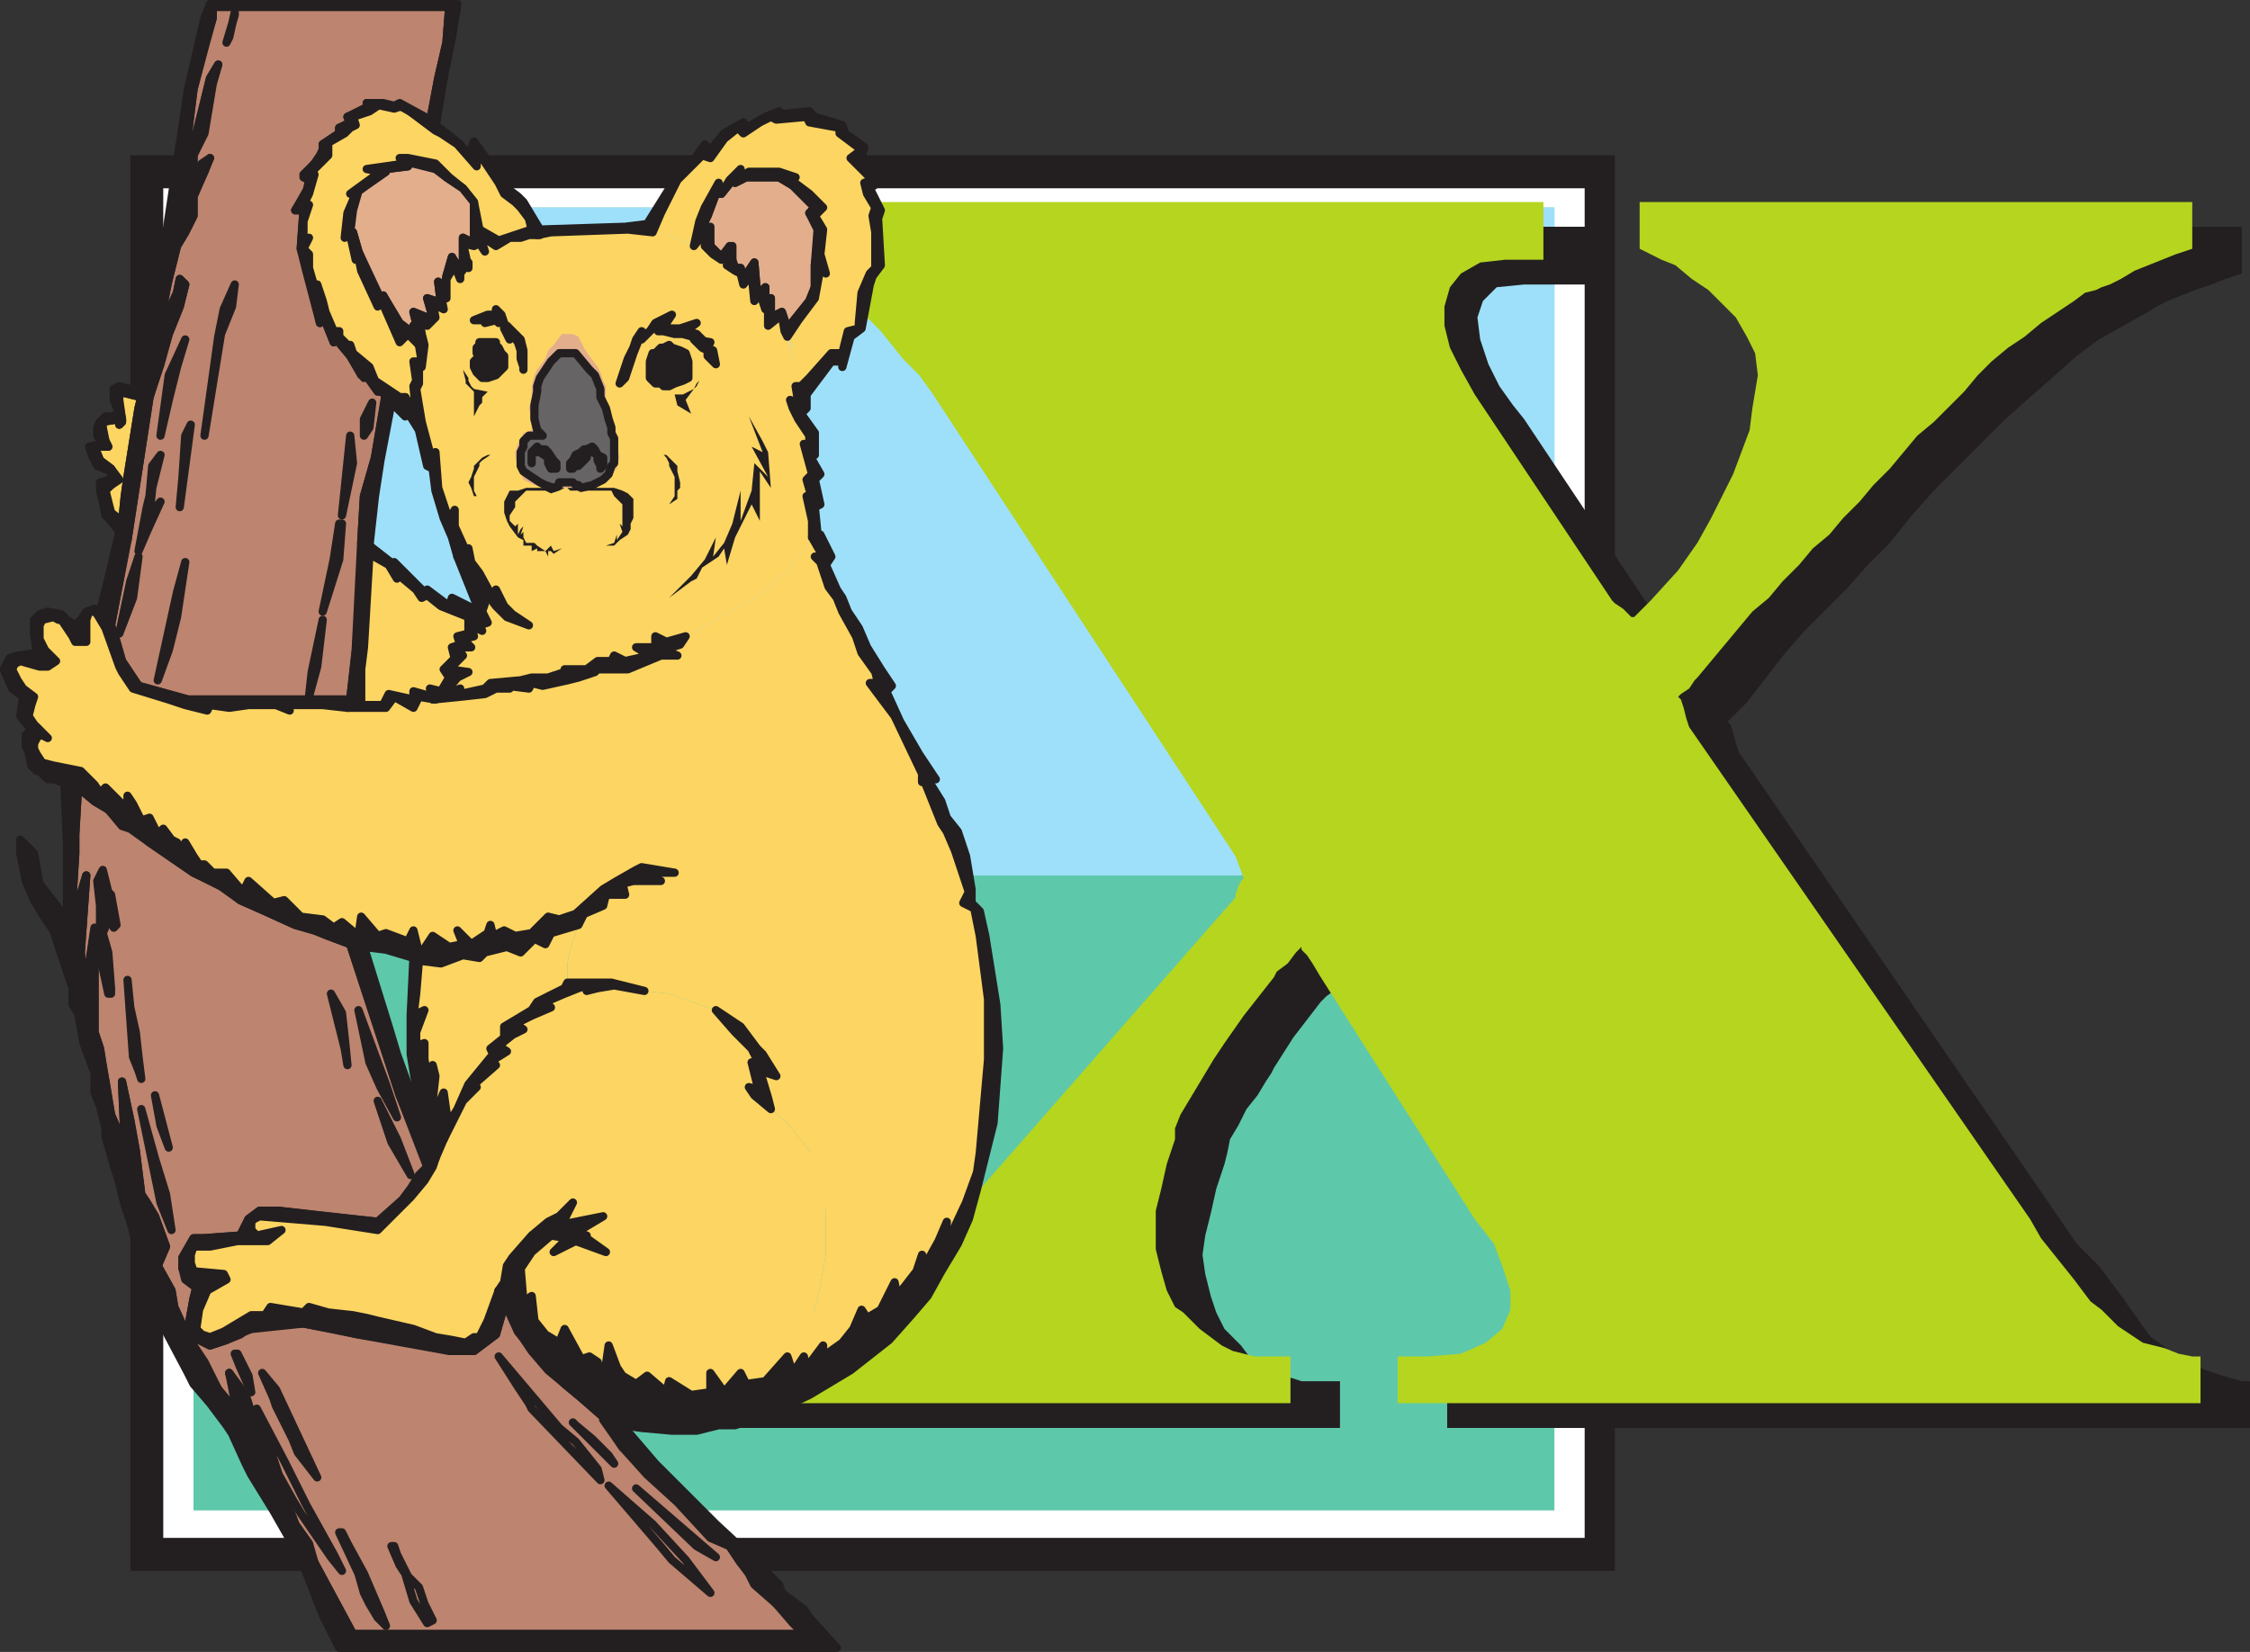
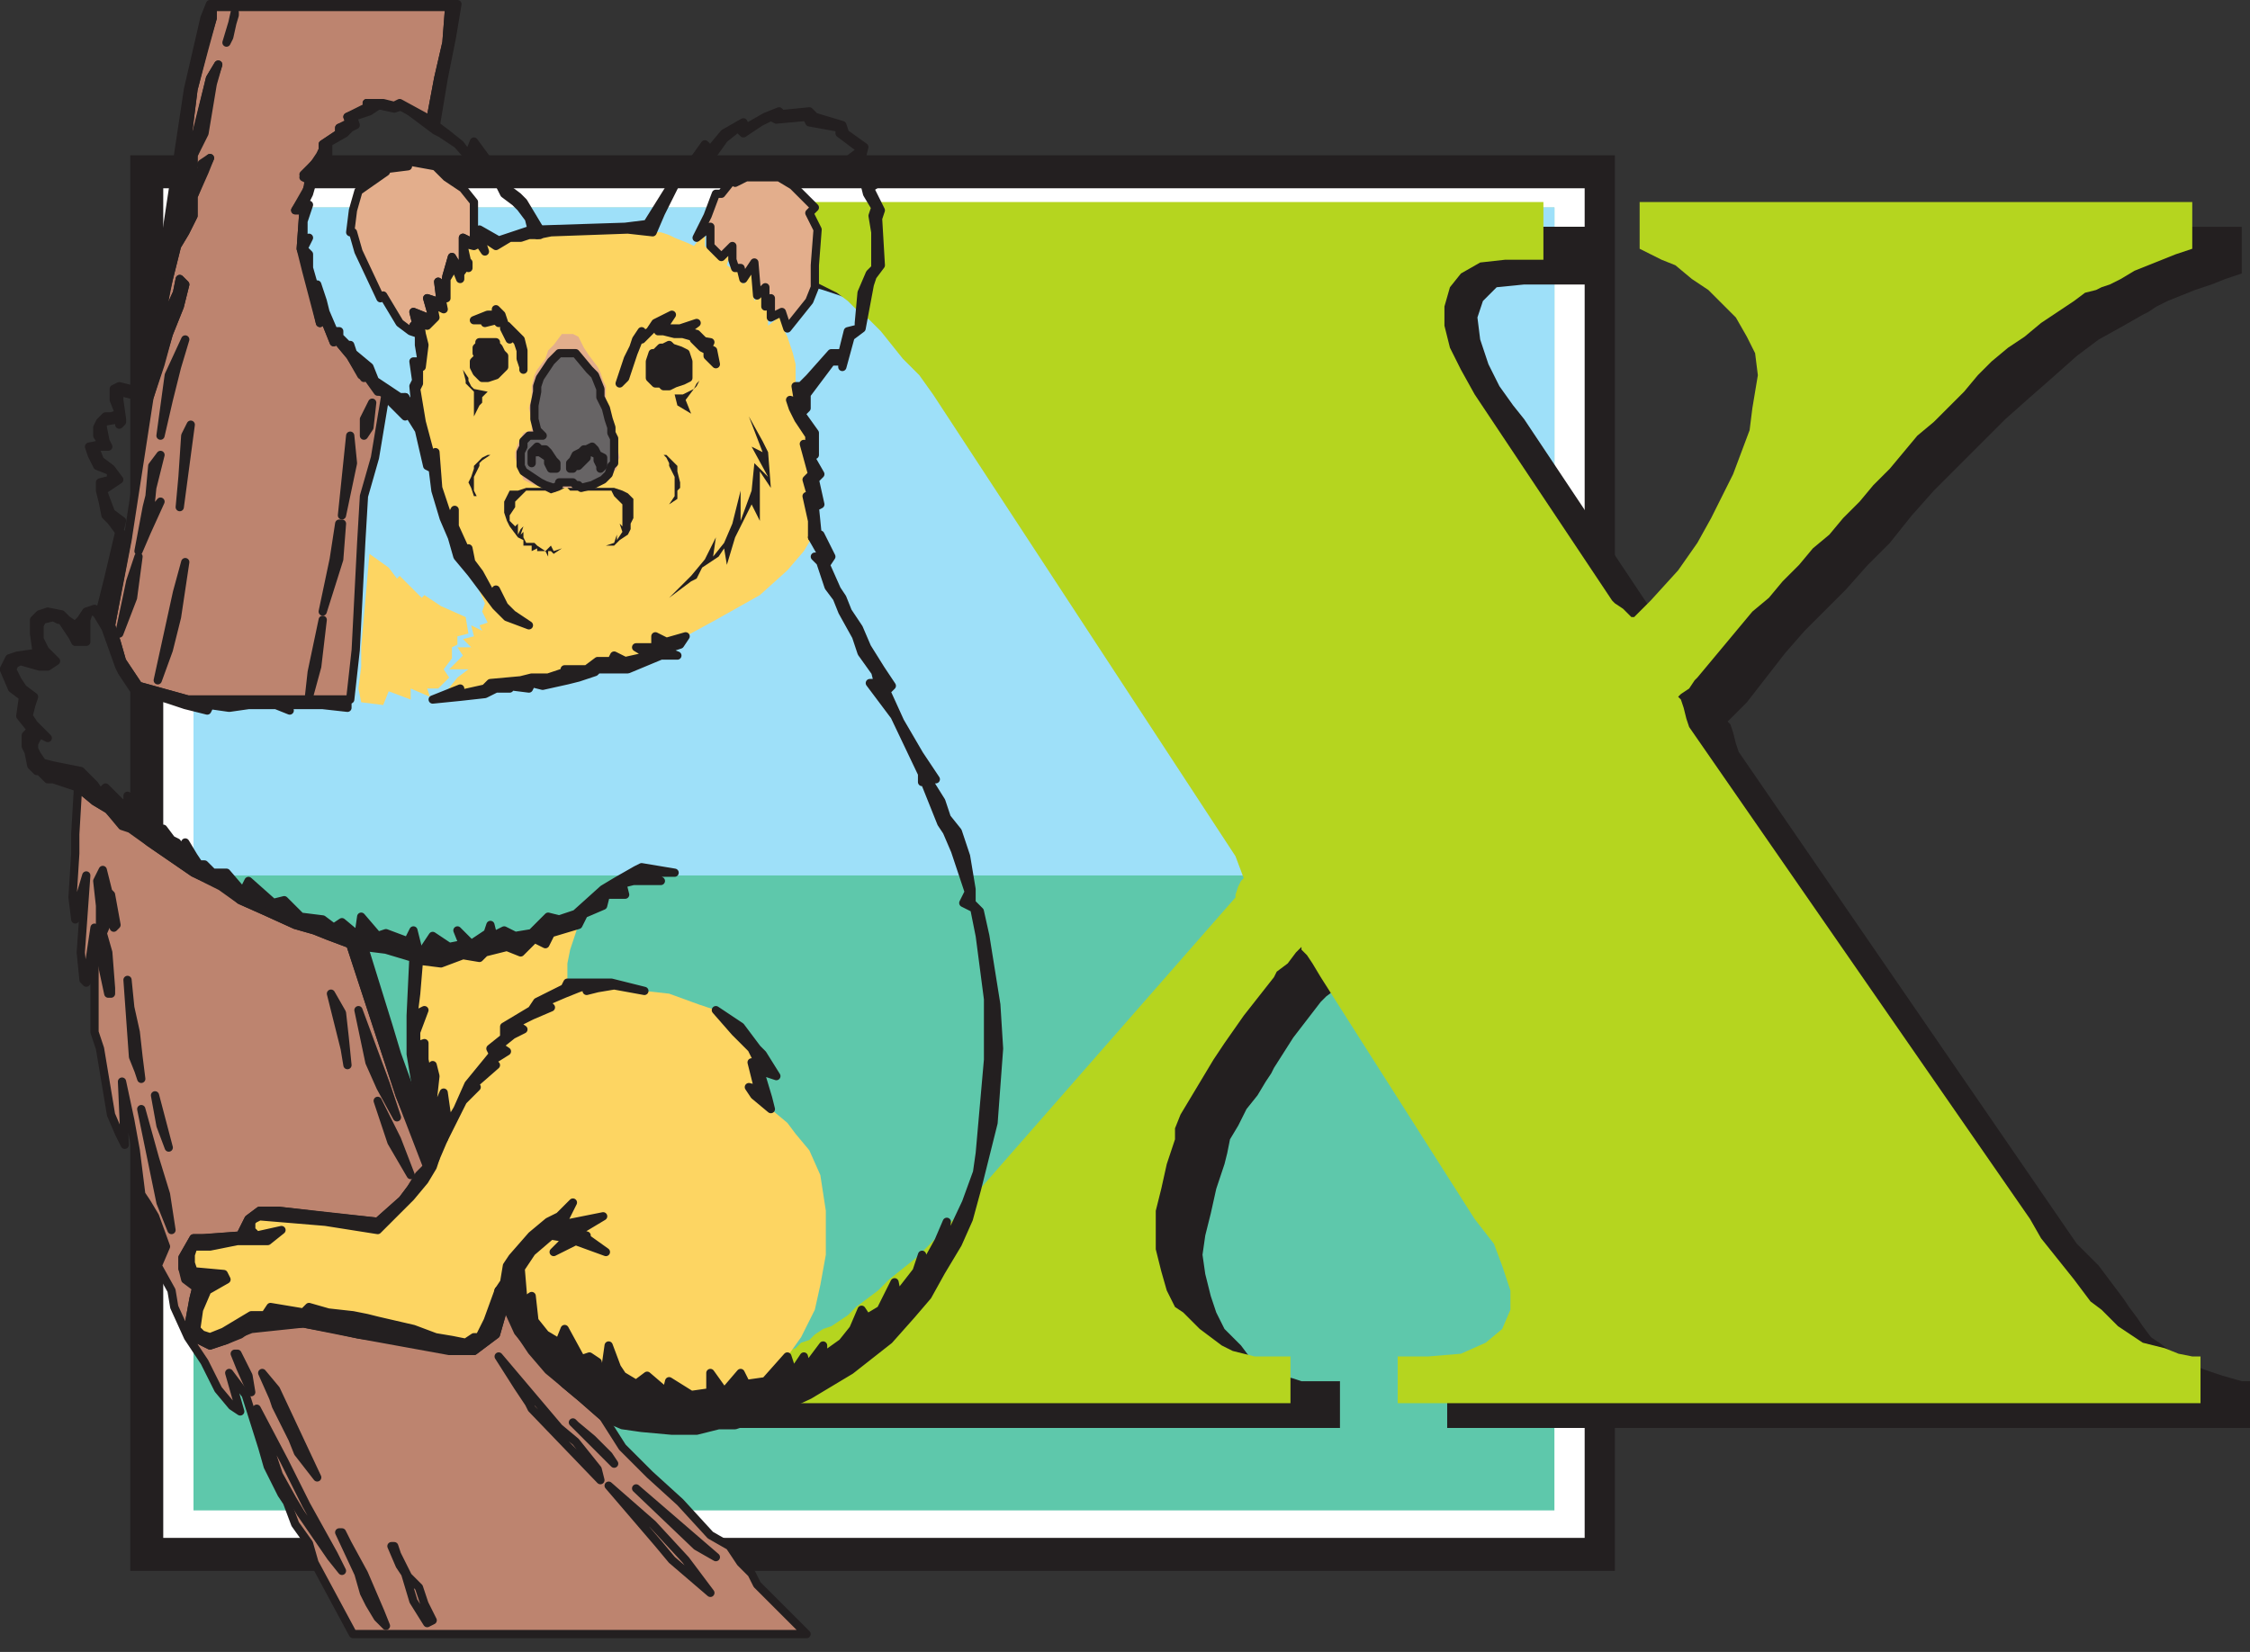
<svg xmlns="http://www.w3.org/2000/svg" width="613.784" height="450.75">
  <rect width="100%" height="100%" fill="#333333" stroke="none" />
  <path fill="#231f20" fill-rule="evenodd" d="M35.534 42.375h405v386.25h-405V42.375" />
  <path fill="#231f20" fill-rule="evenodd" d="M39.284 187.875h398.25v95.25H39.284v-95.25" />
  <path fill="#231f20" fill-rule="evenodd" d="M39.284 196.125h398.25v78H39.284v-78" />
  <path fill="#231f20" fill-rule="evenodd" d="M39.284 224.625h398.25v21H39.284v-21" />
  <path fill="#fff" fill-rule="evenodd" d="M44.534 51.375h387.75v368.25H44.534V51.375" />
  <path fill="#fff" fill-rule="evenodd" d="M48.284 190.125h380.25v90H48.284v-90" />
  <path fill="#fff" fill-rule="evenodd" d="M48.284 198.375h380.25v74.25H48.284v-74.25" />
  <path fill="#fff" fill-rule="evenodd" d="M48.284 224.625h380.25v21H48.284v-21" />
  <path fill="#fff" fill-rule="evenodd" d="M52.784 193.125h371.25v88.5H52.784v-88.5" />
  <path fill="#fff" fill-rule="evenodd" d="M52.784 201.375h371.25v72H52.784v-72" />
  <path fill="#fff" fill-rule="evenodd" d="M52.784 226.875h371.25v20.25H52.784v-20.25" />
  <path fill="#5ec8ab" fill-rule="evenodd" d="M52.784 56.625h371.25v355.5H52.784v-355.5" />
  <path fill="#9ee0f9" fill-rule="evenodd" d="M52.784 56.625h371.25v182.25H52.784V56.625" />
  <path fill="#231f20" fill-rule="evenodd" d="M613.784 389.625h-219v-12.75h7.5l9.75-1.5 6-1.5 4.5-3.75 1.5-4.5v-5.25l-1.5-6.75-3-6.75-3.75-7.5-42-66-2.25-3.75-1.5-2.25-2.25-2.25-.75 1.5-2.25 3-3 2.25-1.5 1.5-7.5 9.75-5.25 8.25-.75 1.5-1.5 2.25-2.25 3.75-3 3.75-2.25 4.5-2.25 3.75-.75 3.75-.75 3-2.25 6.75-1.5 6.75-1.5 6-.75 5.25.75 5.25 1.5 6 1.5 4.5 2.25 4.5 4.5 4.5 2.25 3 3 1.5 3 2.25 3 1.5 3 .75 2.25.75h10.5v12.75h-165.75v-10.5l3-.75h3l2.25-.75 3-.75h3l3-1.5 6-1.5 2.25-.75 6-1.5 3-1.5 3-.75 2.25-1.5 2.25-.75 3-1.5 2.25-2.25 6-4.5 3-3 7.5-6 3.75-4.5 3.75-3 78.75-90.75.75-.75.75-2.25.75-1.5.75-.75-3-5.25-81.75-126.75-3.75-5.25-3.75-4.5-6-7.5-3-3-3-2.25-3-3-3-2.25-6-3-7.5-3-4.5-1.5-10.5-3-6.75-1.5v-12.75h227.25v15.75h-18.75l-7.5.75-3.75 3.75-1.5 4.5.75 6 2.25 6.75 3 6 3.75 5.25 3 3.75 37.5 56.25.75.75 2.25 1.5 2.25 2.25h.75l.75-1.5 2.25-1.5 1.5-1.5 7.5-8.25 5.25-8.25 3.75-6 6-12 2.25-6 2.25-6.75.75-5.25.75-4.5v-10.5l-2.25-4.5-3-5.25-8.25-8.25-9-6-9-4.5v-12.75h150.75v12.75l-4.5 1.5-3.75 1.5-4.5 1.5-7.5 3-3 1.5-2.25 1.5-1.5.75-5.25 3-6.75 3.75-6 4.5-6.75 6-6 5.25-6.75 6-19.5 19.5-6 6.75-6 7.5-6 6-6 6.75-11.25 11.25-5.25 6-10.5 13.5-5.25 5.25.75.75.75 2.25.75 3 .75 2.25 92.25 134.25 6 6 6.75 9 1.5 2.25 2.25 3 1.5 2.25 2.25 3 2.25 1.5 3 2.25 3 1.5 3 2.25 3.75 1.5 4.5 1.5 5.25 1.5h2.25v12.75" />
  <path fill="#b5d51f" fill-rule="evenodd" d="M600.284 382.875h-219v-12.75h8.25l9-.75 6.75-3 4.5-3.75 2.25-5.25v-5.25l-2.25-6.75-2.25-6-5.25-6.75-42-66-2.25-3.75-1.5-2.25-1.5-1.5v-.75l-1.5 1.5-2.25 3-3 2.25-.75 1.5-8.25 10.5-5.25 7.5-3 4.5-9 15-1.5 3.75v3l-2.25 6.75-1.5 6.75-1.5 6v10.5l1.5 6 1.5 5.25 2.25 4.5 2.25 1.5 4.5 4.5 6 4.5 3 1.5 6 1.5h9.75v12.75h-165.75v-10.5h13.5l7.5-1.5 2.25-.75 3-.75 4.5-1.5 1.5-1.5 2.25-.75 1.5-1.5 2.25-1.5 2.25-.75 4.5-3 2.25-2.25 6-4.5 3-3 7.5-6 7.5-7.5 79.5-90.75v-.75l.75-2.25.75-1.5.75-.75-2.25-6-82.5-126-3.75-5.25-4.5-4.5-6-7.5-3-3-3-2.25-3-3-3-2.25-9-4.5-13.5-4.5-5.25-1.5-6-1.5v-12.75h226.5v15.75h-10.5l-6.75.75-5.25 3-3 3.75-1.5 5.25v5.25l1.5 6 3 6 3.75 6.75 37.5 56.25.75.75 2.25 1.5 2.25 2.25h.75l4.5-4.5 7.5-8.25 5.25-7.5 3.75-6.75 6-12 4.5-12 .75-6 1.5-9-.75-6-2.25-4.5-3-5.25-7.5-7.5-4.5-3-4.5-3.75-3.75-1.5-6-3v-12.75h150.75v12.75l-4.5 1.5-11.25 4.5-3.75 2.25-3 1.5-2.25.75-1.5.75-3 .75-3 2.25-9 6-4.5 3.75-4.5 3-4.5 3.75-3.75 3.75-3.75 4.5-8.25 8.25-4.5 3.75-7.5 9-4.5 4.5-3.75 4.5-4.5 4.5-3.75 4.5-4.5 3.75-3.75 4.5-4.5 4.5-3.75 4.5-4.5 3.75-15 18-.75.75-1.5 2.25-2.25 1.5-.75.75.75.75.75 2.25.75 3 .75 2.25 93 134.25 3 5.25 9 11.25 4.5 6 3 2.25 4.5 4.5 6.75 4.5 6 1.5 3.75 1.5 3.75.75h2.25v12.75" />
-   <path fill="#fdd562" fill-rule="evenodd" d="m214.784 370.125 1.5 4.5 3-4.5.75 3.75 4.5-6.75v3l5.25-3.75 3-3.75 2.25-5.25 1.5 2.25 3.75-2.25 3.75-7.5.75 4.5 5.25-7.5.75-4.5 1.5 3 3.75-6.75 2.25-4.5-1.5 6.75 6.75-12.75 2.25-8.25.75-5.25 3-25.5v-16.5l-3-17.25-1.5-7.5-2.25-1.5 1.5-3-3.75-11.25-2.25-5.25-2.25-2.25-3.75-11.25h-.75l-.75-2.25-6.75-15.75-6.75-9h2.25l-.75-3-3.75-5.25-1.5-4.5-3.75-6.75-2.25-3.75-1.5-3-2.25-6.75-1.5-1.5h2.25l-3-5.25-2.25 3.75-4.5 5.25-7.5 6.75-12 6.75-8.25 4.5-1.5 2.25-4.5 2.25 3.75.75-5.25.75-8.25 3-8.25.75-.75.75-4.5.75-3 .75-6.75 1.5-3-.75-.75 1.5h-6l.75.75-3.75-.75-2.25 1.5-7.5.75-6.75.75-4.5-.75-1.5 3-6-3-1.5 3h-10.5l-6-.75h-9.75v1.5l-3-1.5h-8.25l-5.25.75-5.25-.75v1.5l-6.75-1.5-3.75-1.5-9.75-3-3.75-4.5-.75-1.5-3.75-10.5-2.25-3-.75-1.5h-1.5l-.75 2.25v6h-2.25l-1.5-1.5-1.5-2.25-.75-2.25h-1.5l-1.5-.75-2.25.75-1.5 1.5.75 3.75 1.5 3 2.25 3-2.25 1.5h-2.25l-5.25-1.5-1.5.75v3l.75 1.5 4.5 4.5-.75 2.25v3l.75 2.25 3.75 3.75-1.5-.75h-.75l-.75.75-.75 1.5v1.5l.75 1.5 1.5 2.25 3 .75 7.5 1.5 6 6 .75-1.5 4.5 4.5h2.25v-2.25l1.5 2.25.75 3 .75 1.5 2.25-.75 2.25 4.5 1.5-1.5 2.25 3 1.5.75 2.25 2.25.75-2.25 1.5 3.75 2.25 2.25h1.5l1.5 2.25h3.75l5.25 5.25.75-3 7.5 6 2.25-.75 4.5 4.5 6.75.75 2.25 1.5 3-.75 4.5 3.75v-5.25l5.25 5.25 1.5-.75 6 2.25 1.5-3 2.25 6 3-4.5 4.5 3 3.75-1.5-1.5-3 3.75 3.75 4.5-3 .75-2.25.75 3 3-1.5 3 1.5 4.5-.75 4.5-4.5 3 .75 4.5-1.5 7.5-6.75 3.75-2.25 5.25-3 2.25-.75 8.25 1.5h-9l5.25 2.25h-7.5l-3 .75.75 3h-4.5l-1.5 3-5.25 2.25-1.5 3-2.25 6.75-.75 3.75v5.25h12l9 2.25 6.75.75 8.25 3 4.5 1.5 6.75 4.5 4.5 6 1.5 1.5 3.75 6-4.5-1.5 1.5 7.5 1.5 3 4.5 3.75 2.25 3 3.75 4.5 2.25 6.75 2.25 9.75v12l-1.5 8.25-1.5 6.75-4.5 7.5-3 5.25m-100.5-276-3-3-2.25 1.5-5.25-11.25-.75 2.25-4.5-9.75-.75-4.5-.75 1.5-1.5-6.75-1.5.75 1.5-6.75 1.5-5.25h-1.5l8.25-6-3-.75 9.75-1.5-1.5-1.5h2.25l8.25 1.5 3 3.75 3.75 3 3 3.75 1.5 7.5 5.25 2.25 9-2.25-.75-3-2.25-3-1.5-1.5-3-2.25-1.5-3-6-9v4.5l-5.25-6-4.5-2.25-1.5-1.5-3-2.25-6-3.75-2.25.75-6.75-1.5 2.25.75-2.25.75-4.5 2.25.75 1.5-1.5.75-1.5 2.25-5.25 2.25v3l-3.75 5.25.75.75-1.5 4.5-1.5 3.75h.75l-.75 4.5v6l.75-2.25-.75 3 .75 1.5.75 3.75 1.5 5.25.75-.75 2.25 6.75 2.25 6 1.5-.75v2.25l2.25 2.25.75-.75.75 3 4.5 3.75 1.5 3 6 5.25 2.25-.75 2.25 5.25v-15l2.25.75-.75-4.5m102.75 11.25h2.25l1.5-3 6-6h3l1.5-6 3-1.5v-.75l.75-8.25 2.25-5.25 1.5-1.5v-9.75l-.75-4.5.75-2.25-1.5-4.5-1.5-2.25 2.25-.75-5.25-6.75 2.25-1.5-6-4.5v-1.5l-8.25-2.25-.75-.75-8.25.75-1.5-.75-3 1.5-4.5 3-1.5-1.5-3.75 2.25-3.75 5.25-2.25-.75-2.25 3-3.75 4.5-2.25 2.25-2.25 6.75-3 5.25h1.5l3 .75 1.5.75 3.75 1.5 1.5.75 2.25-7.5.75-3 3.75-7.5.75 3 2.25-3 3-3.75v2.25l2.25-1.5 8.25.75 4.5.75-2.25.75 6 4.5 3.75 3-2.25 3 2.25 3.75-.75 6.75 1.5 4.5-1.5-.75-1.5 8.25-3.75 6-3.75 4.5.75 1.5 1.5 6v6" />
  <path fill="#fdd562" fill-rule="evenodd" d="M114.284 262.125v9l-.75 5.25 2.25-.75-1.5 6v3.75l1.5-.75v4.5l1.5 3.75.75-2.25.75 3-.75 6.75 1.5 3 1.5-5.25.75 5.25.75 3 2.25-3.75 3-6.75 6.75-8.25-.75-.75 3.75-3.75v-3l7.5-4.5 1.5-2.25 7.5-3.75.75-2.25v-4.5l.75-3.75 2.25-6.75-7.5 2.25-1.5 2.25-2.25-.75-4.5 3.75-3.75-2.25-6 2.25-1.5.75h-4.5l-6 2.25-6-.75m-15.75-70.5-.75-3.75.75-6v-5.25l2.25-25.5 5.25 3.75 2.25 3 .75-.75 6 6 .75-.75 4.5 3 6.75 3 .75 4.5-3 .75v2.25l-1.5.75v3l-2.25 3 1.5 2.25-3 3h-3l.75 2.25-5.25-2.25v3l-6-2.25-1.5 3.75-6-.75" />
  <path fill="#bd846f" fill-rule="evenodd" stroke="#231f20" stroke-linecap="round" stroke-linejoin="round" stroke-miterlimit="10" stroke-width="2.25" d="m21.284 214.875-.75 12.75v5.25l-.75 12 .75 6 .75-4.5 2.25-7.5-1.5 21 .75 7.5.75.75 2.25-15v28.5l1.5 4.5 3 18 2.25 5.25 1.5 3-.75-17.25 2.25 10.5 1.5 8.25 1.5 12 1.5 2.25 2.25 3.75 3 8.25-2.25 5.25 3.75 6.75.75 4.5 3.75 8.25 4.5 6.75 3.75 7.5 3.75 4.5 2.25 1.5-3-10.5 4.5 6 4.5 14.25 1.5 5.25 3.75 7.5 1.5 2.25 2.25 6 3.75 5.25 1.5 5.25 10.5 19.5h123.75l-13.5-13.5-1.5-3-3-3-3-4.5-5.25-3-8.25-9-8.25-7.5-7.5-7.5-5.25-8.25-6-5.25-9-7.5-4.5-5.25-3-4.5-4.5-9-.75 3.75-1.5 5.25-6 4.5h-6l-9-2.25-16.5-2.25-6.75-1.5-8.25-1.5-14.25.75-3 2.25-3.75 1.5-4.5 1.5-4.5-2.25-1.5-2.25 1.5-8.25.75-3-2.25-2.25-1.5-3v-3l3-5.25h3l9.75-.75 2.25-4.5 3-2.25h5.25l27 3 6.75-6 6.75-9-7.5-19.5-13.5-41.25-6-2.25-3.75-1.5-5.25-1.5-8.25-3.75-6.75-3-4.5-3.75-8.25-3.75-12-8.25-5.25-4.5-2.25-.75-3.75-3.75-3.75-2.25-4.5-3.75m96-181.5 2.25-12 2.25-9.75.75-9.75h-64.5v3l-2.25 7.5-3 12-3 24 .75-3.75 3-8.25 3.75-15 2.25-3.75-1.5 4.5-3 14.25-2.25 6v3l-2.25 4.5v3.75l-1.5 4.5-.75 4.5 4.5-12 2.25-4.5v-1.5l2.25-1.5-1.5 3-3 7.5v5.25l-2.25 4.5-2.25 3.75-3 12-.75 4.5-1.5 3.75-.75 4.5-.75 1.5 3-5.25 3.75-8.25.75-3.75 1.5 1.5-1.5 6-3 7.5-2.25 7.5-3 9.75-6 39-4.5 23.25 1.5 4.5 1.5 5.25 4.5 6.75 13.5 3.75h44.25l1.5-13.5 1.5-29.25.75-12.75 3-10.5 3-18h-2.25l-3.75-5.25-.75.75-3-5.25-3.75-4.5-.75.75-3-7.5-.75 2.25-3.75-14.25-1.5-6 .75-10.5h-2.25l3-4.5.75-3.75-1.5-.75 3-3.75 1.5-1.5.75-2.25v-1.5l4.5-3v-1.5l3-.75-.75-2.25 6-2.25-.75-1.5 4.5.75h4.5l8.25 4.5" />
  <path fill="#fdd562" fill-rule="evenodd" d="m142.784 355.125 2.25-.75 1.5 6 2.25 3.75 3.75 2.25 1.5-3.75 4.5 8.25 3-.75 1.5 1.5.75 4.5 1.5-3.75 1.5-5.25 1.5 6.75 2.25 1.5 3 2.25 3-2.25 5.25 4.5.75-3 6 3.75 5.25-.75v-5.25l3.75 5.25 4.5-5.25 1.5 3 5.25-.75 6-6.75 3.75-5.25 3.75-7.5 1.5-6.75 1.5-8.25v-12l-1.5-9.75-3-6.75-3.75-4.5-2.25-3-9-7.5-1.5-2.25 3 .75-.75-1.5-1.5-6 2.25.75-2.25-3.75-4.5-5.25-5.25-6-4.5-1.5-8.25-3-6.75-.75-8.25-1.5-4.5.75-3 .75v-1.5l-2.25.75-3.75 1.5-5.25 2.25 1.5 1.5-5.25 2.25-4.5 2.25 2.25 1.5-3 1.5-3.75 3 2.25 1.5-5.25 4.5h2.25l-6 4.5.75 1.5-3 3.75-6 9.75-1.5 5.25-1.5 2.25-2.25 3.75-3.75 4.5-8.25 9-15-2.25-17.25-1.5-1.5.75-.75.75v2.25l1.5 1.5 6-1.5-3.75 3h-7.5l-8.25 1.5h-4.5l-.75 2.25v2.25l.75 2.25 9 .75v.75l-5.25 3.75-3 10.5 1.5 1.5 2.25.75 4.5-2.25 6.75-3.75 3.75-.75 1.5-1.5 9 .75 2.25-.75 4.5.75 6.75 1.5 7.5 1.5 9.75 2.25 6 2.25 4.5.75 3.75.75 1.5-1.5h1.5l2.25-4.5 3.75-8.25.75-2.25.75-4.5 1.5-2.25 5.25-6 4.5-3.75 3-1.5 4.5-3.75-3.75 6.75 11.25-3-6.75 4.5 3 .75v.75l4.5 3.75-8.25-3-5.25 3 3-3.75-4.5-.75-5.25 4.5-2.25 4.5v9m78.75-208.5v-4.5l-1.5-6.75h1.5l-1.5-5.25 1.5-.75-2.25-8.25 1.5 2.25v-4.5l-3-4.5-1.5-3-.75-2.25 2.25.75-.75-4.5v-6l-.75-3-1.5-4.5-.75-1.5-.75-4.5-3.75 3v-6l-.75 1.5-1.5-4.5-1.5 2.25-.75-8.25-2.25 3.75-.75-3.75h-1.5l-2.25-1.5.75-3-2.25 1.5-2.25-1.5-2.25-2.25v-3.75l-3 3.75-1.5-.75-3.75-1.5-1.5-.75-2.25-.75h-2.25l-6-.75-21 .75-3.75.75h-3l-2.25.75h-3l-3 2.25-4.5-3 .75 4.5-1.5-2.25-1.5.75-2.25-.75.75 6.75v-1.5l-1.5 2.25v2.25l-2.25-3.75-1.5 3.75v5.25l-2.25-.75 1.5 3.75-3.75-1.5.75 3.75-1.5 1.5-3-2.25.75 5.25.75 3-.75 6h-.75v4.5l-.75 1.5 1.5 9 3 11.25.75-3 .75 9.75 3 9 1.5-3v4.5l3.75 8.25v-2.25l.75 3.75 2.25 3 5.25 7.5-.75-3 2.25 4.5 2.25 2.25 4.5 3-6-2.25-2.25-3-7.5-9 3.75 8.25-.75 2.25 1.5 3-2.25.75.75 1.5-3-1.5.75 3-3 .75 2.25 2.25h-3.75l1.5 2.25-3.75 3.75h5.25l-3 2.25-3 3.75-3 2.25 6.75-3 .75 1.5 6.75-1.5.75-1.5 9-.75 2.25-.75h4.5l4.5-.75v-1.5h6.75l2.25-2.25h3.75l.75-.75 3 .75 6.75-1.5-3.75-2.25h5.25v-3l3 2.25 5.25-2.25 8.25-4.5 12-6.75 7.5-6.75 4.5-5.25 2.25-3.75" />
  <path fill="#231f20" fill-rule="evenodd" d="m188.534 158.625 1.5-.75 1.5-3 4.5-3 1.5-2.25.75 4.5 2.25-7.5 4.5-9 2.25 4.5v-13.5l3 4.5-.75-9.75-1.5-3-3.75-6.75 3.75 9.75-3-1.5 4.5 8.25-3.75-3.75-.75 7.5-3 8.25v-8.25l-2.25 9-2.25 5.25-3 3.75.75-5.25-3 6-3.75 4.5-6 6 6-4.5" />
  <path fill="#e3ae8c" fill-rule="evenodd" stroke="#231f20" stroke-linecap="round" stroke-linejoin="round" stroke-miterlimit="10" stroke-width="2.25" d="M129.284 63.375v-8.25l-3-3.75-4.5-3-3-3-8.25-1.5.75 1.5-6 .75v.75l-7.5 5.25-1.5 5.25-.75 6h.75l1.5 5.25 6 12.75.75-.75 4.5 7.5 3 2.25 2.25.75-1.5-2.25.75-.75-.75-3 3.75 1.5h1.5l-1.5-5.25 2.25.75 1.5.75-.75-6 1.5 3 .75-4.5 1.5-5.25 2.25 3.75.75-3v-6l3 1.5v-3" />
  <path fill="none" stroke="#231f20" stroke-linecap="round" stroke-linejoin="round" stroke-miterlimit="10" stroke-width="2.25" d="m93.284 428.625-2.25-4.5-7.5-13.5-6-12-7.5-14.25 6 18 3.75 6.75 2.25 3.75 8.25 12 3 3.75" />
  <path fill="#e3ae8c" fill-rule="evenodd" d="M151.034 133.125h3v-1.5h-1.5l-.75.75-1.5.75-1.5-.75-2.25-.75-1.5-.75-2.25-2.25-1.5-3v-1.5l.75-2.25.75-1.5 1.5-1.5h3.75l-1.5-1.5-.75-2.25-.75-5.25.75-3 .75-3.75 2.25-2.25.75-2.25 2.25-2.25h4.5l2.25 1.5 1.5 3 2.25 2.25 1.5 2.25 1.5 6v3l1.5 3.75.75 3v6l-1.5 2.25-3 2.25-4.5 1.5-2.25-.75-1.5-.75h-.75v1.5h6l3-.75 3-1.5.75-.75.75-1.5.75-.75v-1.5l.75-1.5-.75-3v-2.25l-.75-3-.75-1.5-.75-3.75-.75-1.5v-4.5l-.75-1.5-.75-2.25-.75-1.5-2.25-3-1.5-2.25-1.5-3-1.5-.75h-3l-2.25 3-1.5 1.5-.75 2.25-2.25 3-.75 1.5-.75 3v3l-.75 3 .75 3v3l-2.25.75-1.5 3-.75 2.25v1.5l.75 2.25.75 1.5.75 2.25 3 1.5 5.25.75" />
  <path fill="#e3ae8c" fill-rule="evenodd" stroke="#231f20" stroke-linecap="round" stroke-linejoin="round" stroke-miterlimit="10" stroke-width="2.25" d="m214.784 89.625-1.5-4.5-3 1.5v-5.25l-1.5 2.25v-5.25l-2.25 2.25-.75-9-3 4.5-.75-3h-1.5l-.75-2.25v-3.75l-3 3-3-3v-5.25l-3.75 3 3-6 2.25-6h1.5l3-3.75.75.75 3-1.5h9l3.75 2.25 6 6-1.5 1.5 2.25 4.5-.75 9.75v6l-1.5 3.75-6 7.5" />
-   <path fill="#fdd562" fill-rule="evenodd" stroke="#231f20" stroke-linecap="round" stroke-linejoin="round" stroke-miterlimit="10" stroke-width="2.25" d="m33.284 142.875.75-7.5.75-5.25 3-18.75.75-3-6-1.5-.75 1.5 1.5 6v.75l-.75.75v-1.5l-5.25.75v1.5l1.5 3.75.75 1.5h-3.75l1.5 3.75 3 2.25 1.5 3-3 3 1.5 6 3 3" />
  <path fill="none" stroke="#231f20" stroke-linecap="round" stroke-linejoin="round" stroke-miterlimit="10" stroke-width="2.25" d="m163.784 403.875-.75-3-6-7.5-4.5-3.75-16.5-19.5 5.25 8.25 3 4.5.75 1.5 18.75 19.5m30 30.75-6.75-9-9-9.75-12-10.5 13.5 15.75 3.75 4.5 10.5 9m-107.25-31.5-11.25-24-3.75-4.5 3 6.75.75 2.25 4.5 9 1.5 3.75 5.25 6.75m18.75 40.5-1.5-3.75-4.5-10.5-4.5-8.25-1.5-3h-.75l5.25 11.25 1.5 5.25 1.5 3 2.25 3.75 2.25 2.25m90-18.75-21.75-18.75 16.5 15.75 5.25 3m-78.75 18 1.5-.75-2.25-4.5-1.5-4.5-3-3-3-6-.75-2.25h-.75l2.25 5.25 1.5 2.25 2.25 7.5 3.75 6" />
  <path fill="#231f20" fill-rule="evenodd" d="M154.034 133.125h.75l.75.75h11.25l.75 1.5 2.25 2.25v6l-.75-.75.75 2.25-1.5 2.25v-1.5l-.75 2.25-2.25.75h2.25l1.5-1.5 2.25-1.5.75-1.5v-1.5l.75-1.5v-5.25l-1.5-1.5-1.5-.75-2.25-.75h-13.5m0 0h-10.5l-2.25.75h-2.25l-1.5 3v3l.75 2.25.75 1.5 2.25 3 1.5.75v1.5h2.25v1.5l1.5-.75v.75h2.25l.75 1.5v-1.5h.75l.75.75 2.25-1.5-2.25.75-.75-1.5-1.5 1.5-2.25-1.5-.75-.75h-2.25l-.75-1.5v-1.5l-.75.75.75-2.25-.75.75-.75 1.5v-3l-.75.75-1.5-1.5v-1.5l1.5-2.25v-1.5l3-3h5.25l1.5.75 2.25-.75 1.5-.75m28.5 4.5 2.25-1.5v-2.25l.75-.75v-1.5l-.75-3v-1.5l-3-3h-.75l.75.75.75 1.5v.75l1.5 3v5.25l-1.5 2.25m-53.25-24 1.5-3 .75-.75v-1.5l1.5-1.5-3.75-.75-.75-.75-.75-1.5v-.75l-1.5-2.25.75 3v.75l2.25 2.25v6.75" />
  <path fill="#231f20" fill-rule="evenodd" stroke="#231f20" stroke-linecap="round" stroke-linejoin="round" stroke-miterlimit="10" stroke-width="2.25" d="m167.534 399.375-1.5-2.25-4.5-4.5-4.5-3.75-.75-.75 11.25 11.25" />
  <path fill="#231f20" fill-rule="evenodd" d="M129.284 133.875v-3.75l1.5-3v-.75l.75-.75 2.25-1.5h-.75l-1.5.75-2.25 2.25v.75l-.75 2.25-.75 1.5.75 1.5.75 2.25h.75l-.75-1.5" />
  <path fill="#231f20" fill-rule="evenodd" stroke="#231f20" stroke-linecap="round" stroke-linejoin="round" stroke-miterlimit="10" stroke-width="2.25" d="m68.534 379.875-.75-4.5-3-6h-.75l1.5 3.75 3 6.75" />
  <path fill="#231f20" fill-rule="evenodd" d="m188.534 112.875-1.5-3.75 2.25-3 .75-.75.75-1.5-.75.75-.75 1.5-3 1.5h-2.25l.75 3 3.75 2.25" />
  <path fill="#231f20" fill-rule="evenodd" stroke="#231f20" stroke-linecap="round" stroke-linejoin="round" stroke-miterlimit="10" stroke-width="2.25" d="m61.784 11.625 2.25-7.5v-.75l-1.5 6.75-.75 1.5" />
  <path fill="#fff" fill-rule="evenodd" d="M135.284 98.625v-1.5l-.75-.75-1.5-.75-.75.75v2.25h3m46.5-.75-.75.75h-.75v.75l.75.75v.75h.75l.75-.75v-2.25h-.75" />
  <path fill="#676465" fill-rule="evenodd" stroke="#231f20" stroke-linecap="round" stroke-linejoin="round" stroke-miterlimit="10" stroke-width="2.25" d="m150.284 98.625-3 4.5-.75 2.25v1.5l-.75 3.75v3.75l.75 3 1.5 1.5h-3.75l-1.5 1.5v1.5l-.75 1.5v3.75l.75 1.5 4.5 3 1.5.75 2.25.75 1.5-.75v-.75h3.75l.75.75h.75l.75.75 3-.75 3-1.5 1.5-1.5.75-2.25.75-.75v-6.75l-.75-1.5v-1.5l-.75-2.25-.75-3-1.5-3v-2.25l-1.5-3.75-1.5-1.5-3.75-4.5h-4.5l-2.25 2.25" />
  <path fill="#231f20" fill-rule="evenodd" stroke="#231f20" stroke-linecap="round" stroke-linejoin="round" stroke-miterlimit="10" stroke-width="2.25" d="m169.784 388.875 5.25.75 8.25.75h6.75l6-1.5h4.5l9-3 11.25-5.25 11.25-6.75 10.5-8.25 6-6.75 4.5-5.25 3.75-6.75 4.5-7.5 3-6.75 2.25-8.25 4.5-18 1.5-20.25-.75-12-3-18.75-1.5-6.75-2.25-2.25v-3.75l-1.5-9-2.25-6.75-3-3.75-1.5-4.5-3.75-6h2.25l-4.5-6.75-5.25-9-3.75-8.25 1.5-1.5-3-4.5-3.75-6-2.25-5.25-3-4.5-1.5-3.75-1.5-2.25-3-6.75 1.5-2.25-3-6-2.25.75 3 5.25h-2.25l1.5 1.5 2.25 6.75 2.25 3 1.5 3.75 3.75 6.75 1.5 4.5 3.75 5.25.75 3h-2.25l6.75 9 7.5 15.75v2.25h.75l4.5 11.25 1.5 2.25 2.25 5.25 3.75 11.25-1.5 3 3 1.5 1.5 7.5 2.25 17.25v16.5l-2.25 25.5-.75 5.25-3 8.25-6 12.75.75-7.5-2.25 5.25-3.75 6.75-.75-3-1.5 4.5-5.25 6.75-.75-3.75-3.75 7.5-3.75 2.25-1.5-2.25-2.25 5.25-3 3.75-5.25 3.75v-3l-4.5 6-.75-3-3 4.5-1.5-4.5-6 6.75-5.25.75-1.5-3-4.5 5.25-3.75-5.25v5.25l-5.25.75-6-3.75-.75 3-5.25-4.5-3 2.25-3.75-2.25-1.5-2.25-2.25-6-.75 5.25-1.5 3.75-.75-4.5-2.25-1.5-2.25.75-4.5-8.25-1.5 3.75-3.75-2.25-3-3.75-.75-6.75-2.25 1.5-6.75-3 1.5 3 3.75 8.25 3.75 4.5 4.5 5.25 4.5 4.5 4.5 3.75 6 5.25 5.25 2.25" />
-   <path fill="#231f20" fill-rule="evenodd" stroke="#231f20" stroke-linecap="round" stroke-linejoin="round" stroke-miterlimit="10" stroke-width="2.25" d="m21.284 214.875-3.75-1.5.75 17.25v20.25l-2.25-3-5.25-6.75-1.5-8.25-3.75-3.75v3.75l1.5 7.5 2.25 5.25 2.25 3.75 3 4.5 5.25 15.75v4.5l1.5 2.25 1.5 8.25 3 8.25v5.25l1.5 3.75 1.5 6v2.25l1.5 5.25 2.25 7.5 1.5 6 1.5 4.5 2.25 8.25v2.25l3 9 3.75 9 6.75 12.75 1.5 3 4.5 5.25 4.5 6 1.5 2.25 3.75 8.25 1.5 3 6 9.75 6 10.5 2.25 4.5 5.25 13.5 4.5 9h135.75l-7.5-8.25-1.5-2.25-6-4.5-.75-2.25-6.75-6.75-10.5-9.75-16.5-16.5-9-10.5-5.25-1.5 5.25 7.5 6.75 7.5 8.25 7.5 9 9.75 5.25 2.25 3 4.5 2.25 3 1.5 3 6 5.25 4.5 5.25 3 3h-123l-10.5-19.5-2.25-5.25-3-5.25-2.25-6-1.5-2.25-2.25-3-1.5-4.5-1.5-5.25-4.5-13.5-4.5-6.75 2.25 11.25-1.5-2.25-3.75-4.5-4.5-6.75-3.75-7.5-3.75-8.25-.75-4.5-3.75-6.75 2.25-5.25-3-8.25-2.25-3.75-1.5-2.25-1.5-12-1.5-8.25-2.25-10.5.75 17.25-1.5-3-2.25-5.25-1.5-9-.75-3.75-.75-5.25-1.5-4.5v-27.75l-2.25 15-.75-1.5-.75-7.5 1.5-21-2.25 7.5-.75 4.5-.75-6 .75-12v-5.25l.75-12.75" />
  <path fill="#231f20" fill-rule="evenodd" stroke="#231f20" stroke-linecap="round" stroke-linejoin="round" stroke-miterlimit="10" stroke-width="2.25" d="m21.284 214.875 4.5 3.75 3.75 2.25 3.75 4.5 2.25.75 5.25 3.75 12 8.25 7.5 3.75 5.25 3.75 6.75 3 8.25 3.75 5.25 1.5 3.75 1.5 6 2.25 3.75.75 6 .75 7.5 2.25-.75 15.75v10.5l1.5 9 4.5 18.75.75.75 2.25-5.25 1.5-4.5-.75-3-.75-5.25-2.25 5.25-.75-3 .75-6.75-.75-3-1.5 2.25-.75-3.75v-4.5l-2.25.75v-3.75l2.25-6-3 1.5.75-6 .75-9v-2.25l-1.5-6-1.5 3-6-2.25-2.25.75-4.5-5.25-.75 5.25-4.5-3.75-2.25 1.5-3-2.25-6-.75-4.5-4.5-3 .75-6.75-6-1.5 3-4.5-5.25h-3.75l-2.25-2.25h-1.5l-1.5-2.25-2.25-3.75-.75 2.25-1.5-2.25-1.5-.75-2.25-3-1.5 1.5-2.25-4.5-2.25.75-2.25-4.5-1.5-2.25v2.25h-1.5l-4.5-4.5-1.5 1.5-1.5-2.25-3.75-3.75-7.5-1.5-3-.75-1.5-2.25-.75-1.5v-1.5l.75-1.5.75-.75h.75l1.5.75-3.75-3.75-1.5-2.25.75-3 .75-2.25-3-2.25-1.5-2.25-1.5-3 .75-1.5 1.5-.75 5.25 1.5h2.25l2.25-1.5-3-3-1.5-3v-3.75l.75-1.5 3-.75 1.5.75h.75l3 4.5.75 1.5h3v-6l.75-2.25h1.5l.75.75 2.25 3.75 3.75 10.5.75 1.5 3 4.5 9.75 3 4.5 1.5 6 1.5.75-1.5 5.25.75 5.25-.75h7.5l3.75 1.5-.75-1.5h9.75l6.75.75v-2.25h-43.5l-13.5-3.75-4.5-6.75-1.5-5.25-1.5-4.5-3-3.75-1.5-.75-2.25.75-1.5 2.25-1.5 1.5-2.25-1.5-1.5-1.5-3.75-.75-2.25.75-1.5 1.5v3.75l.75 5.25-5.25.75-2.25.75-1.5 3 2.25 5.25 3 2.25-.75 5.25 3 3.75-1.5 1.5v3l.75 1.5.75 3.75 1.5 1.5h.75l2.25 2.25h1.5l6.75 2.25m201.75-69-.75-7.5 1.5-.75-1.5-6.75 1.5-1.5-3-5.25h1.5v-6l-3.75-5.25 1.5-1.5v-3.75l6.75-9h3v1.5l2.25-8.25 3-2.25 2.25-12 .75-2.25 2.25-3-.75-12.75.75-2.25-3-6 2.25-1.5-3-3.75-1.5-3 .75-3-5.25-3.75-.75-2.25-7.5-2.25-1.5-1.5-7.5.75-.75-.75-3.75 1.5-5.25 3-.75-1.5-5.25 3-3.75 4.5-1.5-1.5-3.75 5.25-4.5 4.5-7.5 12-6 .75-23.25.75-.75 1.5 3.75-.75 21-.75 6.75.75 2.25-5.25 4.5-9 6.75-6.75 2.25.75 3.75-5.25 3.75-3 1.5 1.5 4.5-3 3-1.5 1.5.75 8.25-.75.75 1.5 8.25 1.5v1.5l6 4.5-3 2.25 6 6-2.25.75.75 3 2.25 3.75-.75 2.25.75 4.5v9.75l-1.5 1.5-2.25 5.25-.75 8.25v1.5l-3 .75-1.5 6h-3l-6 6.75-2.25 2.25h-1.5l.75 4.5-2.25-.75.75 2.25 1.5 3 3 4.5v4.5l-1.5-2.25 2.25 8.25-1.5 1.5 1.5 5.25-1.5-.75 1.5 6.75v4.5l1.5-.75" />
  <path fill="#231f20" fill-rule="evenodd" stroke="#231f20" stroke-linecap="round" stroke-linejoin="round" stroke-miterlimit="10" stroke-width="2.25" d="M147.284 62.625h-2.25l-9 3-5.25-3-1.5.75v3l-3-1.5v6l-.75 3-2.25-3.75-1.5 5.25-.75 4.5-1.5-3 .75 6-1.5-.75-2.25-.75 1.5 5.25h-1.5l-3.75-1.5.75 3-.75.75 1.5 2.25v3l.75 4.5h-2.25l.75 5.25-.75 1.5.75 7.5-3-4.5v3l3.75 6 2.25 9.75 1.5.75.75 6 2.25 7.5 2.25 5.25 1.5 5.25 3.75 4.5 6.75 9 3 3 6 2.25-4.5-3-2.25-2.25-2.25-4.5v3.75l-4.5-8.25-2.25-3-.75-3.75v2.25l-3.75-8.25v-4.5l-1.5 3-3-9-.75-9.75-.75 3-3-11.25-1.5-9 .75-1.5v-4.5h.75l.75-6-.75-3-.75-5.25 2.25 3 2.25-2.25-.75-3.75 3 1.5-.75-3.75 1.5.75v-5.25l2.25-3.75 1.5 3.75v-1.5l2.25-3v1.5l-1.5-6.75 3 .75 1.5-.75 1.5 2.25-1.5-4.5 4.5 3 3.75-2.25h3l2.25-.75h3v-1.5m-28.5-27.75 2.25-13.5 2.25-11.25 1.5-9h-67.5l-1.5 3.75-4.5 19.5-6 39.75-1.5 10.5-3 14.25-2.25 18 2.25 1.5 3-9 2.25-8.25 3-7.5 1.5-6-1.5-1.5-.75 3.75-3.75 8.25-2.25 5.25v-1.5l.75-3.75 1.5-4.5 1.5-7.5 2.25-9 2.25-3.75 2.25-4.5v-5.25l3-6.75 1.5-3.75-1.5 1.5-.75 1.5-2.25 5.25-1.5 5.25-3 6 .75-4.5 1.5-4.5.75-3 1.5-4.5v-3.75l3-6 2.25-13.5 1.5-5.25-2.25 3.75-3.75 15.75-2.25 7.5-1.5 3.75 3-24 3-11.25 2.25-8.25v-3h64.5l-.75 9.75-2.25 9.75-2.25 12 1.5 1.5m18.75 320.25-1.5-3-3 8.25-2.25 4.5h-1.5l-2.25 1.5-3.75-.75-4.5-.75-6-2.25-9.75-2.25-3-.75-3.75-.75-6.75-.75-5.25-1.5-1.5 1.5-9-1.5-1.5 2.25h-3.75l-7.5 4.5-3.75 1.5-2.25-.75-1.5-1.5.75-5.25 2.25-5.25 5.25-3-.75-1.5-8.25-.75-.75-2.25v-2.25l.75-2.25h4.5l7.5-1.5h8.25l3.75-3-6.75 1.5-1.5-1.5v-2.25l.75-.75 1.5-.75 18 1.5 14.25 2.25 9-9 3.75-4.5 2.25-3.75.75-2.25-.75-1.5-1.5 3.75-2.25 2.25-2.25 3.75-2.25 3-6.75 6-14.25-1.5-12.75-1.5h-5.25l-3 2.25-2.25 4.5-10.5.75h-2.25l-3 5.25v3l.75 3 3 2.25-.75 3-1.5 8.25 1.5 2.25 4.5 2.25 4.5-1.5 3-1.5 3.75-1.5 14.25-1.5 15 3 24.75 4.5h6.75l6-4.5 1.5-5.25.75-3.75" />
  <path fill="#231f20" fill-rule="evenodd" stroke="#231f20" stroke-linecap="round" stroke-linejoin="round" stroke-miterlimit="10" stroke-width="2.25" d="m147.284 62.625-4.5-7.5-1.5-1.5-3-2.25-.75-1.5-8.25-11.25-1.5 3.75-2.25-3-3.75-3-3-2.25-1.5-1.5-8.25-4.5-1.5.75-3-.75h-4.5l.75.75-6 3 .75 1.5-3 1.5v1.5l-4.5 3v1.5l-.75 1.5-1.5 2.25-3 3 2.25 1.5-1.5 3-3 5.25h2.25l-.75 10.5 2.25 6 3 14.25.75-2.25 3 7.5.75-.75 3.75 4.5 3.75 6 .75-1.5 3.75 5.25 1.5.75 1.5 2.25 3.75 3.75v-5.25h-1.5l-6.75-4.5-1.5-3.75-4.5-3.75-.75-2.25h-.75l-2.25-2.25v-1.5h-1.5l-2.25-5.25-.75-3-1.5-4.5-.75.75-1.5-5.25v-3.75l-1.5-1.5 1.5-3-1.5 2.25v-6.75l1.5-4.5h-1.5l1.5-3 1.5-5.25-.75-.75 4.5-4.5v-3h-.75l5.25-3 1.5-1.5 1.5-.75-.75-2.25 4.5-1.5 2.25-1.5-2.25-.75 6.75 1.5 2.25-.75 9 6.75 1.5.75 4.5 3 5.25 6v-4.5l6 9 1.5 3 3 2.25 1.5 1.5 2.25 3 .75 3h2.25m-32.25 197.25-.75 2.25 6 .75 6-2.25 4.5.75 1.5-1.5 6-1.5 3.75 1.5 3.75-3.75 3 1.5 1.5-3 7.5-2.25 1.5-3 5.25-2.25.75-3h5.25l-.75-3 3-.75h7.5l-5.25-2.25h9l-9-1.5-1.5.75-5.25 3-3.75 2.25-7.5 6.75-4.5 1.5-3-.75-4.5 4.5-4.5.75-3-1.5-3 1.5-.75-3-.75 2.25-4.5 3-3.75-3.75 1.5 3.75-3.75.75-4.5-3-3 4.5m3-69 7.5-.75 6.75-.75 3-1.5h3.75l-.75-.75 6 .75.75-1.5 3 .75 6.75-1.5 3-.75 4.5-1.5.75-.75h8.25l9-3.75h4.5l-3.75-1.5 4.5-1.5 1.5-2.25-5.25 1.5-3-1.5v3h-5.25l3.75 2.25-6.75 1.5-3-1.5-.75 1.5h-3.75l-3 2.25h-6v.75l-4.5 1.5h-4.5l-3 .75-8.25.75-1.5 1.5-6.75 1.5v-1.5l-7.5 3m-22.5 66.75 13.5 41.25 8.25 19.5.75-3.75-9.75-27-2.25-7.5-6.75-21.75-3.75-.75m27 48.75-1.5 4.5 5.25-10.5 3.75-3.75-.75-.75 6-5.25h-3l6-3.75-2.25-1.5 3.75-3 3-1.5-2.25-1.5 4.5-2.25 5.25-2.25-1.5-1.5 5.25-2.25 3.75-1.5 2.25-.75v1.5l3-.75 4.5-.75 8.25 1.5-9-2.25h-12l-.75 1.5-7.5 3.75-1.5 2.25-7.5 4.5v3l-3.75 3 .75 1.5-6.75 8.25-3 6.75-2.25 3.75" />
-   <path fill="#231f20" fill-rule="evenodd" stroke="#231f20" stroke-linecap="round" stroke-linejoin="round" stroke-miterlimit="10" stroke-width="2.25" d="m114.284 94.125-.75-3-4.5-2.25-4.5-8.25-1.5.75-5.25-12.75-1.5-5.25h-.75v-6l2.25-5.25 6.75-5.25.75-.75 6-.75-1.5-1.5 9 2.25 3 2.25 4.5 3 3 3.75v8.25l1.5-.75-1.5-7.5-3-3.75-3.75-3-3.75-3.75-7.5-1.5h-2.25l1.5 1.5-10.5 1.5 3.75.75-8.25 6h1.5l-2.25 5.25-.75 6.75 1.5-.75 1.5 6.75.75-.75.75 3.75 4.5 9.75.75-2.25 5.25 12 2.25-2.25 3 3m75-27 3-3.75v3.75l2.25 2.25 2.25 1.5 2.25-1.5-.75 3 2.25 1.5 1.5.75.75 3 2.25-3 .75 7.5 1.5-2.25 1.5 4.5.75-1.5v6l3.75-3 .75 4.5.75 1.5v-2.25l-1.5-4.5-3 1.5v-5.25l-1.5 1.5v-4.5l-2.25 2.25-.75-9-3 4.5-.75-3h-1.5l-1.5-2.25v-3.75l-2.25 3-3-3-.75-5.25-3 3 3-6 2.25-6h1.5l3-3.75.75.75 3-1.5h9l3.75 2.25 6 6-1.5 1.5 3 4.5-1.5 9.75v6l-1.5 3.75-6 7.5v2.25l3-4.5 4.5-6 1.5-8.25 1.5 1.5-1.5-5.25.75-6.75-2.25-3.75 2.25-2.25-3.75-3.75-6-4.5h2.25l-4.5-1.5h-8.25l-2.25 1.5v-2.25l-3 3-2.25 3.75-.75-3-3.75 6.75-1.5 3.75-1.5 6.75m-64.5 84.75 6 15-7.5-3.75-.75 2.25-6-4.5-.75.75-8.25-8.25v.75l-6.75-5.25-1.5-.75-2.25 30-1.5 12.75-.75.75 3.75.75v-9.75l.75-6 1.5-25.5 5.25 3 2.25 3.75.75-.75 4.5 3.75 1.5 2.25 1.5-.75 3.75 3 7.5 3v4.5l-3 .75.75 2.25-2.25.75.75 3-3 3 1.5 2.25-2.25 3.75-3-.75.75 2.25-5.25-1.5v2.25l-6.75-1.5-1.5 3h-6l-3.75-.75v1.5h10.5l2.25-3 5.25 3 1.5-3 4.5.75 3-2.25 3-3.75 3-1.5-5.25-.75 3.75-3.75-1.5-2.25h3.75l-2.25-2.25 3-.75-.75-3 3 1.5-.75-1.5 2.25-.75-1.5-3 .75-2.25-3.75-8.25-3.75-4.5" />
-   <path fill="#231f20" fill-rule="evenodd" stroke="#231f20" stroke-linecap="round" stroke-linejoin="round" stroke-miterlimit="10" stroke-width="2.25" d="m105.284 107.625-3 17.25-3 10.5-.75 12.75 2.25.75 1.5-13.5 1.5-9.75 3-15.75-1.5-2.25m-49.5 11.25 4.5-27.75 3-7.5.75-6-3 6.75-1.5 7.5-3.75 27m-15-10.5-2.25-1.5v1.5l-.75 3-3 18.75-.75 5.25-.75 7.5-.75 3 2.25 1.5 6-39" />
  <path fill="#231f20" fill-rule="evenodd" stroke="#231f20" stroke-linecap="round" stroke-linejoin="round" stroke-miterlimit="10" stroke-width="2.25" d="m38.534 106.875-6-1.5-1.5.75v3l1.5 3.75-2.25.75h-1.5l-1.5 1.5-.75 1.5v2.25l1.5 2.25-3.75.75.75 2.25 1.5 3 3.75 1.5v2.25l-3 .75v2.25l.75 3 .75 3.75 1.5 1.5 2.25 3 .75-3-3-2.25-2.25-6 4.5-3-2.25-3-3-2.25-1.5-3.75h3.75l-.75-1.5-.75-3.75v-1.5l4.5-.75v1.5l.75-.75v-.75l-.75-5.25v-2.25l6 1.5v-1.5m-9 164.25h.75v-1.5l-.75-9.75-1.5-5.25 2.25-5.25.75 3.75.75-.75-1.5-8.25-.75-.75-1.5-6-1.5 3 .75 6.75v13.5l2.25 10.5m13.5-85.5 3-8.25 2.25-9 2.25-15-2.25 8.25-5.25 24m65.25 119.25-3-9-7.5-20.25 3 14.25 3 6.75 4.5 8.25m34.5 50.25-.75-9 3-4.5 5.25-4.5 4.5.75-3.75 3.75 6-3 8.25 3-5.25-3.75v-.75l-3-.75 7.5-4.5-11.25 2.25 3-6-3.75 3.75-3 1.5-4.5 3.75-5.25 6-1.5 2.25-.75 4.5-1.5 2.25 6.75 3m-96.75-246 2.25-9 2.25-7.5-4.5 9.75-2.25 16.5 2.25-9.75m-7.5 185.25-.75-6-.75-6.75-1.5-6.75-.75-7.5 1.5 21 1.5 3.75.75 2.25m171.75 8.25-.75-3-2.25-7.5 4.5 1.5-3.75-6-1.5-1.5-4.5-6-6.75-4.5 5.25 6 4.5 4.5 2.25 4.5-2.25-.75 1.5 6 .75 1.5-3-.75 1.5 2.25 4.5 3.75m-170.25-157.5 3.75-8.25-3 3.75.75-7.5 2.25-9-2.25 3-.75 8.25-.75 3-2.25 12 2.25-5.25m-9.75 25.5 4.5-24-2.25-1.5-3 12.75-2.25 9 3 3.75m57.75-3.75 4.5-14.25.75-9.75h-.75l-1.5 9.75-3 14.25m82.5-63.75 2.25-6.75 1.5-3.75h.75l4.5-4.5v2.25h1.5l3 .75h2.25l5.25 1.5-1.5-1.5-3-.75 3-2.25-4.5 1.5h-4.5l.75-1.5 1.5-2.25-4.5 2.25-1.5 2.25-2.25 1.5v-1.5l-1.5 2.25-.75 2.25-1.5 3-2.25 6.75 1.5-1.5m-121.5 35.25 3-22.5-1.5 3-.75 11.25-.75 8.25" />
  <path fill="#231f20" fill-rule="evenodd" d="m93.284 140.625 3-14.25-.75-7.5zm0 0" />
  <path fill="none" stroke="#231f20" stroke-linecap="round" stroke-linejoin="round" stroke-miterlimit="10" stroke-width="2.25" d="m93.284 140.625 3-14.25-.75-7.5-2.25 21.75" />
  <path fill="#231f20" fill-rule="evenodd" stroke="#231f20" stroke-linecap="round" stroke-linejoin="round" stroke-miterlimit="10" stroke-width="2.25" d="m36.284 163.125 1.5-11.25-2.25 6.75-3 14.25 3.75-9.75m48 27 2.25-8.25 1.5-12.75-3 14.25-.75 6.75m27.75 130.5-3.75-9.75-5.25-10.5 3.75 11.25 5.25 9m-17.25-30-.75-7.5-.75-6.75-3-5.25 3.75 15 .75 4.5m48-189.75v-5.25l-.75-3-3.75-3.75v1.5l-1.5-4.5-1.5-1.5v2.25l-.75-.75h-1.5l-3.75 1.5h3.75l-.75.75 3-.75.75.75.75-1.5.75 1.5v1.5l1.5 3v-2.25l2.25 3 .75 2.25v2.25l.75 2.25v.75" />
-   <path fill="#231f20" fill-rule="evenodd" d="m46.034 313.125-3.75-14.25 1.5 8.25zm0 0" />
+   <path fill="#231f20" fill-rule="evenodd" d="m46.034 313.125-3.75-14.25 1.5 8.25m0 0" />
  <path fill="none" stroke="#231f20" stroke-linecap="round" stroke-linejoin="round" stroke-miterlimit="10" stroke-width="2.25" d="m46.034 313.125-3.75-14.25 1.5 8.25 2.25 6" />
  <path fill="#231f20" fill-rule="evenodd" stroke="#231f20" stroke-linecap="round" stroke-linejoin="round" stroke-miterlimit="10" stroke-width="2.25" d="m181.034 99.375.75-.75h.75v-4.5l-1.5.75h-.75l-1.5 1.5h-.75l-.75 2.25v4.5l1.5 1.5h1.5l.75.75h1.5l1.5-.75 2.25-.75 1.5-.75v-4.5l-.75-2.25-1.5-.75-2.25-.75-.75-.75v6l-.75.75-.75-.75v-.75m-45.75-1.5-1.5.75-1.5-.75v-.75h-1.5l-1.5 1.5v1.5l.75 1.5 1.5 1.5h1.5l2.25-.75 2.25-2.25v-3l-.75-.75-.75-1.5-.75-.75v-.75h-4.5v.75l-.75.75v1.5h.75v.75h1.5v-.75h1.5l1.5.75v.75m-36 21 1.5-2.25.75-6.75-2.25 4.5v4.5m58.5 8.25 2.25-2.25v-.75l.75-.75h.75l1.5.75v1.5l.75 1.5v.75l.75-.75v-2.25l-1.5-.75-.75-1.5-.75-.75-1.5.75h-.75l-.75.75-1.5.75-.75 1.5-.75.75v1.5h.75v-.75h1.5m-6.75.75h.75v-1.5l-.75-.75-1.5-2.25-.75-.75h-1.5l-.75-.75-1.5 1.5v3-2.25l.75-.75h1.5l2.25 1.5v1.5l.75 1.5h.75m44.25-28.5-.75-3.75-1.5-.75.75-1.5-4.5-.75 2.25 2.25 1.5.75v1.5l2.25 2.25m-148.5 236.25-1.5-9.75-3-9.75-3.75-13.5 5.25 25.5 3 7.5" />
</svg>